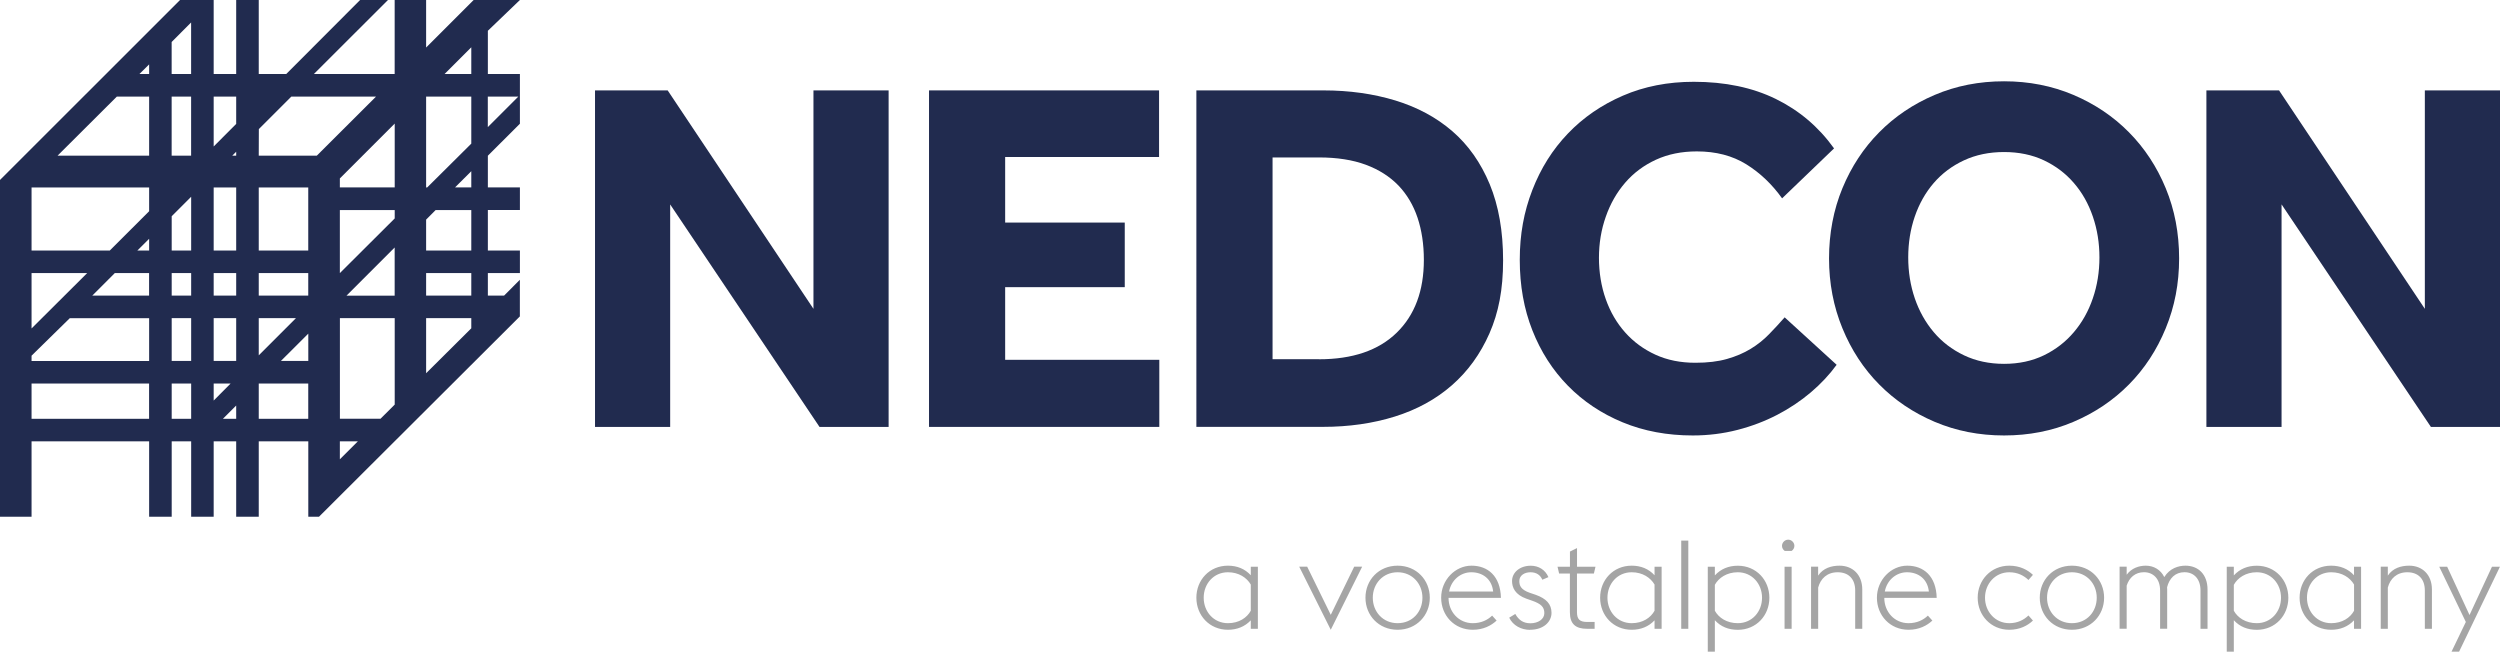
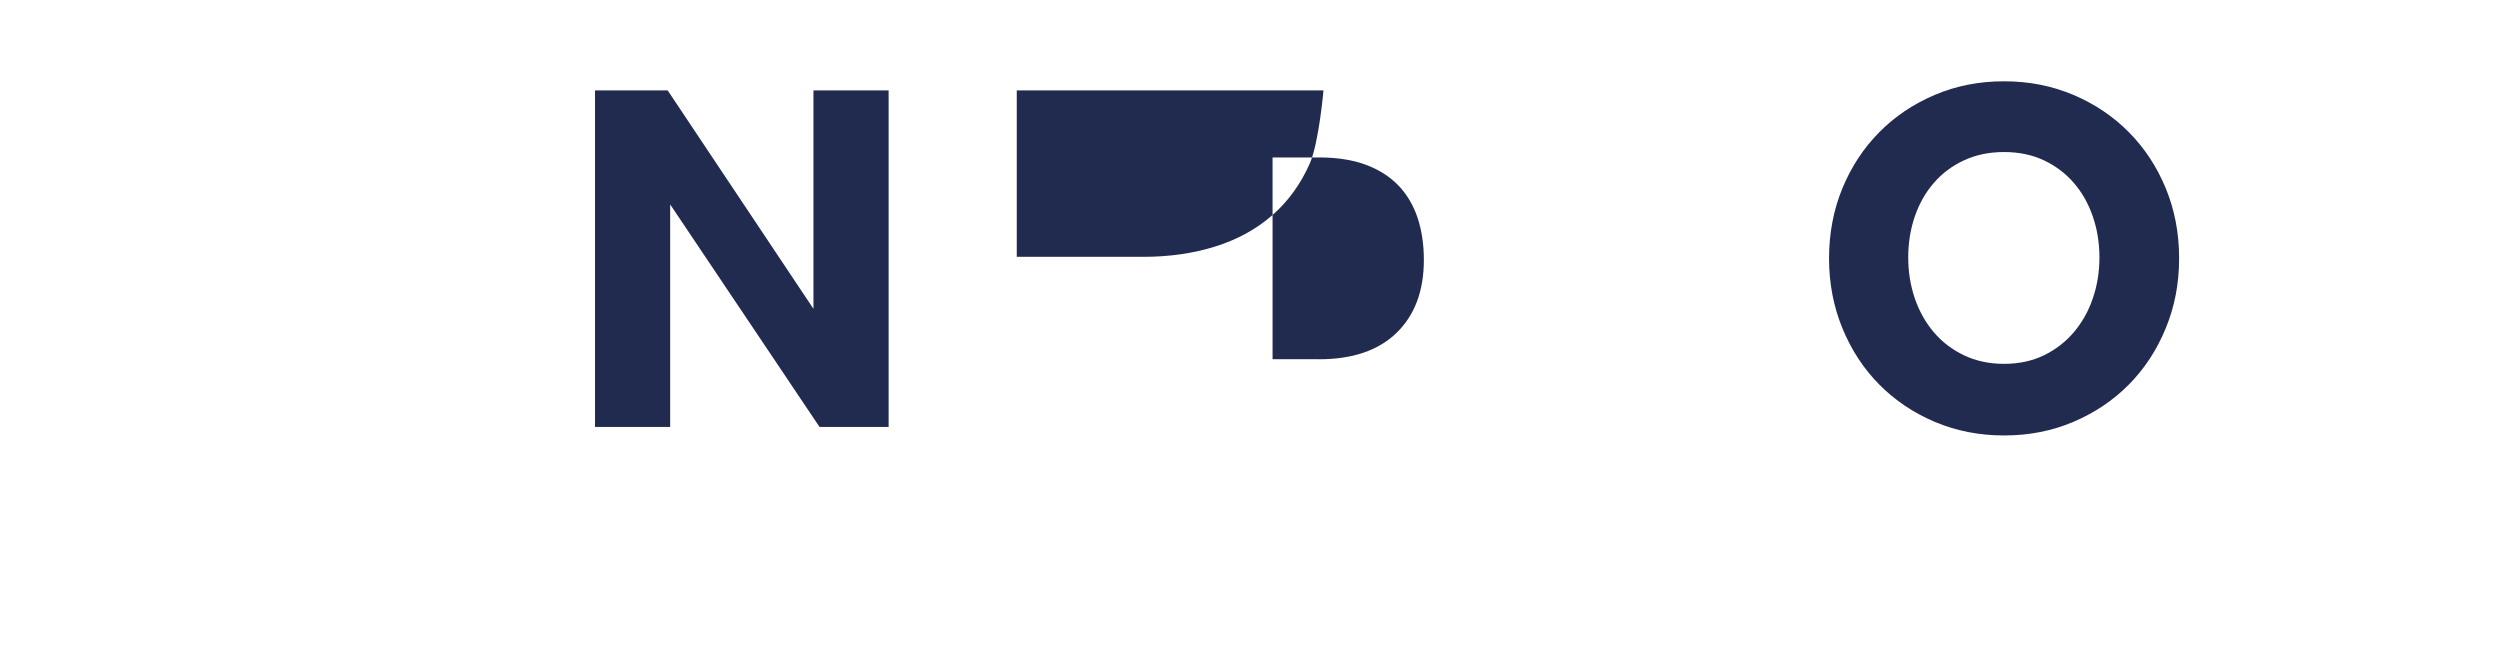
<svg xmlns="http://www.w3.org/2000/svg" id="Laag_1" viewBox="0 0 508.6 132.57">
  <polygon points="121.05 18.39 135.83 18.39 165.49 62.83 165.49 18.39 180.78 18.39 180.78 86.85 166.72 86.85 136.34 41.59 136.34 86.85 121.05 86.85 121.05 18.39" fill="#212b4f" />
-   <polygon points="189 18.39 235.8 18.39 235.8 31.94 204.49 31.94 204.49 45.28 228.82 45.28 228.82 58.42 204.49 58.42 204.49 73.2 235.85 73.2 235.85 86.85 189 86.85 189 18.39" fill="#212b4f" />
-   <polygon points="493.31 18.39 493.31 62.83 463.65 18.39 448.87 18.39 448.87 86.85 464.16 86.85 464.16 41.58 494.54 86.85 508.6 86.85 508.6 18.39 493.31 18.39" fill="#212b4f" />
-   <path d="M69.14,89.78h3.67l-3.67,3.66v-3.66ZM48.05,82.5v2.7h-2.7l2.7-2.7ZM6.42,78.02h23.91v7.18H6.42v-7.18ZM34.93,78.02h3.96v7.18h-3.96v-7.18ZM43.47,78.02h3.45l-3.45,3.47v-3.47ZM52.64,78.02h10.07v7.18h-10.07v-7.18ZM62.72,67.87v5.56h-5.57l5.57-5.56ZM6.42,72.36l7.77-7.62h16.15s0,8.7,0,8.7H6.42v-1.08ZM69.14,64.72h11.16v17.59l-2.89,2.88h-8.26v-20.47ZM86.69,64.72h9.19v2.07l-9.19,9.14v-11.21ZM34.93,64.72h3.96v8.71h-3.96v-8.71ZM43.47,64.72h4.58v8.71h-4.58v-8.71ZM52.64,64.72h7.57s-7.57,7.57-7.57,7.57v-7.57ZM6.42,55.55h11.32l-11.32,11.27v-11.27ZM23.36,55.55h6.97v4.59h-11.56l4.59-4.59ZM34.93,55.55h3.96v4.59h-3.96v-4.59ZM43.47,55.55h4.58v4.59h-4.58v-4.59ZM52.64,55.55h10.07v4.59h-10.07v-4.59ZM86.69,55.55h9.19v4.59h-9.19v-4.59ZM80.29,50.35v9.8h-9.8l9.8-9.8ZM30.34,48.58v2.39h-2.4l2.4-2.39ZM69.14,50.97v-8.24h11.16v1.71l-11.16,11.12v-4.58ZM86.69,44.68l1.94-1.95h7.25v8.24h-9.19v-6.29ZM34.93,43.99l3.96-3.96v10.94h-3.96v-6.98ZM6.42,38.14h23.92v4.83l-8.01,8H6.42v-12.83ZM43.47,38.14h4.58v12.83h-4.58v-12.83ZM52.64,38.14h10.07v12.83h-10.07v-12.83ZM95.88,34.83v3.3h-3.31l3.31-3.3ZM48.05,30.87v.8h-.8l.8-.8ZM69.14,36.3l11.16-11.16v12.99h-11.16v-1.83ZM23.77,19.65h6.57v12.02H11.71l12.06-12.02ZM34.92,19.65h3.96v12.02h-3.96v-12.02ZM43.47,19.65h4.58v5.56l-4.58,4.59v-10.15ZM52.66,26.26l6.61-6.61h17.23l-12.05,12.02h-11.81l.02-5.41ZM86.69,19.65h9.19v9.57l-8.98,8.92h-.21v-18.49ZM99.24,19.65h6.21l-6.21,6.21v-6.21ZM30.34,13.1v1.96h-1.98l1.98-1.96ZM95.88,9.62v5.44h-5.44l5.44-5.44ZM34.92,8.54l3.96-3.97v10.49h-3.96v-6.52ZM96.36,0l-9.67,9.67V0h-6.4v15.06h-16.44L78.93,0h-5.67l-15.03,15.06h-5.59V0h-4.59v15.06h-4.58V0h-6.84L0,36.61v68.52h6.42v-15.35h23.92v15.35h4.59v-15.35h3.96v15.35h4.58v-15.35h4.58v15.35h4.59v-15.35h10.08v15.35h2.17s40.87-40.76,40.87-40.76v-7.45l-3.21,3.22h-3.3v-4.59h6.52v-4.58h-6.52v-8.25h6.52v-4.59h-6.52v-6.45l6.52-6.51v-10.11h-6.52V6.26l6.52-6.26h-9.4Z" fill="#212b4f" />
-   <path d="M268.33,73.09c6.84,0,12.11-1.8,15.8-5.39,3.69-3.59,5.54-8.53,5.54-14.83,0-3.15-.43-6.01-1.28-8.57-.86-2.56-2.16-4.75-3.9-6.57-1.75-1.81-3.96-3.22-6.62-4.21-2.67-.99-5.85-1.49-9.54-1.49h-9.44v41.05h9.44ZM243.39,18.39h25.86c5.27,0,10.14.69,14.62,2.05,4.48,1.37,8.35,3.45,11.6,6.26,3.25,2.81,5.78,6.4,7.6,10.78,1.81,4.38,2.72,9.54,2.72,15.5s-.93,10.62-2.77,14.83c-1.85,4.21-4.4,7.73-7.65,10.57-3.25,2.84-7.12,4.96-11.6,6.36-4.48,1.4-9.36,2.1-14.62,2.1h-25.76V18.39Z" fill="#212b4f" />
-   <path d="M373.64,74.22c-1.44,1.98-3.18,3.85-5.23,5.59-2.05,1.74-4.33,3.27-6.83,4.57-2.5,1.3-5.2,2.33-8.11,3.08-2.91.75-5.94,1.13-9.09,1.13-5.2,0-9.95-.89-14.26-2.67s-8.02-4.26-11.14-7.44c-3.12-3.18-5.53-6.95-7.24-11.29-1.71-4.34-2.56-9.11-2.56-14.32s.85-9.8,2.56-14.21c1.71-4.42,4.12-8.25,7.24-11.5,3.11-3.25,6.84-5.82,11.19-7.7,4.34-1.88,9.15-2.82,14.42-2.82,6.36,0,11.92,1.16,16.68,3.49,4.75,2.33,8.71,5.68,11.85,10.06l-10.57,10.16c-2.05-2.87-4.48-5.18-7.29-6.93-2.81-1.74-6.16-2.62-10.06-2.62-3.08,0-5.85.56-8.31,1.69-2.46,1.13-4.55,2.69-6.26,4.67-1.71,1.98-3.03,4.29-3.95,6.93-.93,2.63-1.39,5.43-1.39,8.36s.46,5.82,1.39,8.42c.92,2.6,2.24,4.86,3.95,6.77,1.71,1.92,3.76,3.42,6.16,4.52,2.4,1.1,5.1,1.64,8.11,1.64,2.47,0,4.6-.25,6.42-.77,1.81-.51,3.42-1.2,4.82-2.05,1.4-.85,2.65-1.85,3.75-2.98s2.16-2.27,3.18-3.44l10.57,9.65Z" fill="#212b4f" />
+   <path d="M268.33,73.09c6.84,0,12.11-1.8,15.8-5.39,3.69-3.59,5.54-8.53,5.54-14.83,0-3.15-.43-6.01-1.28-8.57-.86-2.56-2.16-4.75-3.9-6.57-1.75-1.81-3.96-3.22-6.62-4.21-2.67-.99-5.85-1.49-9.54-1.49h-9.44v41.05h9.44ZM243.39,18.39h25.86s-.93,10.62-2.77,14.83c-1.85,4.21-4.4,7.73-7.65,10.57-3.25,2.84-7.12,4.96-11.6,6.36-4.48,1.4-9.36,2.1-14.62,2.1h-25.76V18.39Z" fill="#212b4f" />
  <path d="M407.71,74.02c3.01,0,5.71-.58,8.11-1.74,2.39-1.16,4.43-2.74,6.1-4.72,1.68-1.98,2.96-4.27,3.85-6.88.89-2.6,1.34-5.37,1.34-8.31s-.45-5.71-1.34-8.31c-.89-2.6-2.17-4.88-3.85-6.82-1.67-1.95-3.71-3.49-6.1-4.62-2.4-1.13-5.1-1.69-8.11-1.69s-5.73.56-8.16,1.69c-2.43,1.13-4.48,2.67-6.16,4.62-1.68,1.95-2.96,4.23-3.85,6.82-.89,2.6-1.33,5.37-1.33,8.31s.45,5.72,1.33,8.31c.89,2.6,2.17,4.89,3.85,6.88,1.68,1.99,3.73,3.56,6.16,4.72,2.43,1.16,5.15,1.74,8.16,1.74M407.71,88.59c-5.06,0-9.77-.93-14.11-2.77-4.35-1.85-8.11-4.38-11.29-7.6-3.18-3.21-5.68-7.03-7.49-11.44-1.81-4.41-2.72-9.15-2.72-14.21s.91-9.89,2.72-14.27c1.81-4.38,4.31-8.18,7.49-11.39,3.18-3.22,6.94-5.75,11.29-7.6,4.34-1.85,9.05-2.77,14.11-2.77s9.77.93,14.11,2.77c4.35,1.85,8.11,4.38,11.29,7.6,3.18,3.21,5.68,7.01,7.49,11.39,1.81,4.38,2.72,9.13,2.72,14.27s-.91,9.8-2.72,14.21c-1.81,4.41-4.31,8.23-7.49,11.44-3.18,3.22-6.94,5.75-11.29,7.6-4.34,1.85-9.05,2.77-14.11,2.77" fill="#212b4f" />
-   <path d="M254.46,127.92h1.44v-12.63h-1.44v1.74c-1.21-1.32-2.8-1.95-4.65-1.95-3.77,0-6.42,2.93-6.42,6.52s2.65,6.52,6.42,6.52c1.84,0,3.43-.63,4.65-1.92v1.72ZM249.81,126.78c-2.91,0-4.93-2.35-4.93-5.18s2.02-5.18,4.93-5.18c2.22,0,3.84,1.11,4.65,2.5v5.33c-.78,1.42-2.4,2.53-4.65,2.53M270.73,128.12l6.39-12.84h-1.62l-4.77,9.8-4.8-9.8h-1.62l6.42,12.84ZM284.33,128.12c3.84,0,6.55-2.93,6.55-6.52s-2.7-6.52-6.55-6.52-6.54,2.93-6.54,6.52,2.7,6.52,6.54,6.52M284.33,126.78c-3.01,0-5.05-2.35-5.05-5.18s2.05-5.18,5.05-5.18,5.05,2.35,5.05,5.18-2,5.18-5.05,5.18M299.62,128.12c2.17,0,3.76-.86,4.85-1.87l-.91-1.01c-.93.89-2.22,1.54-3.94,1.54-2.86,0-4.93-2.32-4.93-5.15h10.66c-.1-4.45-2.68-6.55-5.99-6.55s-6.17,2.91-6.17,6.52,2.68,6.52,6.42,6.52M299.32,116.42c2.25,0,4.17,1.31,4.45,3.92h-8.97c.45-2.35,2.35-3.92,4.52-3.92M311.27,128.12c2.78,0,4.37-1.64,4.37-3.44s-1.09-2.91-3.21-3.67l-1.24-.42c-1.72-.61-2.1-1.39-2.1-2.38,0-1.14,1.04-1.79,2.28-1.79s2.02.61,2.4,1.52l1.24-.53c-.63-1.49-2-2.32-3.59-2.32-2.25,0-3.81,1.39-3.81,3.11,0,1.34.63,2.78,2.9,3.59l1.17.41c1.82.63,2.5,1.29,2.5,2.53s-1.26,2.07-2.83,2.07c-1.47,0-2.4-.68-3.08-1.9l-1.24.76c.76,1.59,2.45,2.48,4.25,2.48M317.18,116.68h2.2v7.9c0,2.4,1.21,3.34,3.46,3.34h1.57v-1.39h-1.54c-1.54,0-2.05-.6-2.05-2v-7.85h3.44l.33-1.39h-3.76v-3.79l-1.44.71v3.08h-2.53l.33,1.39ZM336.6,127.92h1.44v-12.63h-1.44v1.74c-1.21-1.32-2.8-1.95-4.65-1.95-3.77,0-6.42,2.93-6.42,6.52s2.65,6.52,6.42,6.52c1.84,0,3.44-.63,4.65-1.92v1.72ZM331.95,126.78c-2.91,0-4.93-2.35-4.93-5.18s2.02-5.18,4.93-5.18c2.22,0,3.84,1.11,4.65,2.5v5.33c-.78,1.42-2.4,2.53-4.65,2.53M342.03,127.92h1.44v-17.94h-1.44v17.94ZM347.43,132.57h1.44v-6.39c1.21,1.32,2.78,1.95,4.67,1.95,3.77,0,6.42-2.93,6.42-6.52s-2.65-6.52-6.42-6.52c-1.89,0-3.46.66-4.67,1.97v-1.77h-1.44v17.28ZM353.54,116.42c2.9,0,4.93,2.35,4.93,5.18s-2.02,5.18-4.93,5.18c-2.25,0-3.89-1.11-4.67-2.53v-5.28c.78-1.41,2.43-2.55,4.67-2.55M363.08,112.08h1.41c.33-.23.56-.6.56-1.03,0-.68-.58-1.26-1.26-1.26s-1.26.58-1.26,1.26c0,.43.23.81.56,1.03M363.05,127.92h1.44v-12.63h-1.44v12.63ZM368.45,127.92h1.44v-8.39c.48-1.8,1.8-3.11,3.97-3.11s3.56,1.31,3.56,3.72v7.78h1.44v-7.99c0-3.03-1.97-4.85-4.63-4.85-1.67,0-3.33.5-4.35,2.02v-1.82h-1.44v12.63ZM388.27,128.12c2.18,0,3.76-.86,4.85-1.87l-.91-1.01c-.93.89-2.22,1.54-3.94,1.54-2.86,0-4.93-2.32-4.93-5.15h10.66c-.1-4.45-2.68-6.55-5.99-6.55s-6.17,2.91-6.17,6.52,2.68,6.52,6.42,6.52M387.96,116.42c2.25,0,4.17,1.31,4.45,3.92h-8.97c.45-2.35,2.35-3.92,4.52-3.92M408.76,128.12c2.17,0,3.76-.86,4.82-1.87l-.91-1.04c-.93.89-2.2,1.57-3.91,1.57-2.86,0-4.93-2.35-4.93-5.18s2.07-5.18,4.93-5.18c1.72,0,2.98.68,3.91,1.57l.91-1.04c-1.06-1.01-2.65-1.87-4.82-1.87-3.72,0-6.42,2.93-6.42,6.52s2.7,6.52,6.42,6.52M421.51,128.12c3.84,0,6.55-2.93,6.55-6.52s-2.7-6.52-6.55-6.52-6.54,2.93-6.54,6.52,2.7,6.52,6.54,6.52M421.51,126.78c-3.01,0-5.06-2.35-5.06-5.18s2.05-5.18,5.06-5.18,5.05,2.35,5.05,5.18-2,5.18-5.05,5.18M447.66,127.92h1.44v-7.99c0-3.03-1.84-4.85-4.5-4.85-1.42,0-3.19.53-4.3,2.32-.73-1.49-2.14-2.32-3.76-2.32-1.36,0-2.88.48-3.89,1.84v-1.64h-1.44v12.63h1.44v-8.77c.51-1.62,1.74-2.73,3.51-2.73,1.9,0,3.29,1.34,3.29,3.72v7.78h1.44v-7.99c0-.15,0-.31-.02-.45.45-1.8,1.64-3.06,3.54-3.06s3.26,1.34,3.26,3.72v7.78ZM453.01,132.57h1.44v-6.39c1.21,1.32,2.78,1.95,4.67,1.95,3.77,0,6.42-2.93,6.42-6.52s-2.65-6.52-6.42-6.52c-1.89,0-3.46.66-4.67,1.97v-1.77h-1.44v17.28ZM459.12,116.42c2.91,0,4.93,2.35,4.93,5.18s-2.02,5.18-4.93,5.18c-2.25,0-3.89-1.11-4.67-2.53v-5.28c.78-1.41,2.42-2.55,4.67-2.55M478.9,127.92h1.44v-12.63h-1.44v1.74c-1.21-1.32-2.81-1.95-4.65-1.95-3.77,0-6.42,2.93-6.42,6.52s2.65,6.52,6.42,6.52c1.84,0,3.43-.63,4.65-1.92v1.72ZM474.26,126.78c-2.91,0-4.93-2.35-4.93-5.18s2.02-5.18,4.93-5.18c2.22,0,3.84,1.11,4.65,2.5v5.33c-.78,1.42-2.4,2.53-4.65,2.53M484.34,127.92h1.44v-8.39c.48-1.8,1.8-3.11,3.97-3.11s3.56,1.31,3.56,3.72v7.78h1.44v-7.99c0-3.03-1.97-4.85-4.62-4.85-1.67,0-3.34.5-4.35,2.02v-1.82h-1.44v12.63ZM498.74,132.57h1.54l8.31-17.28h-1.62l-4.57,9.83-4.55-9.83h-1.61l5.41,11.24-2.91,6.04Z" fill="#a5a5a5" />
</svg>